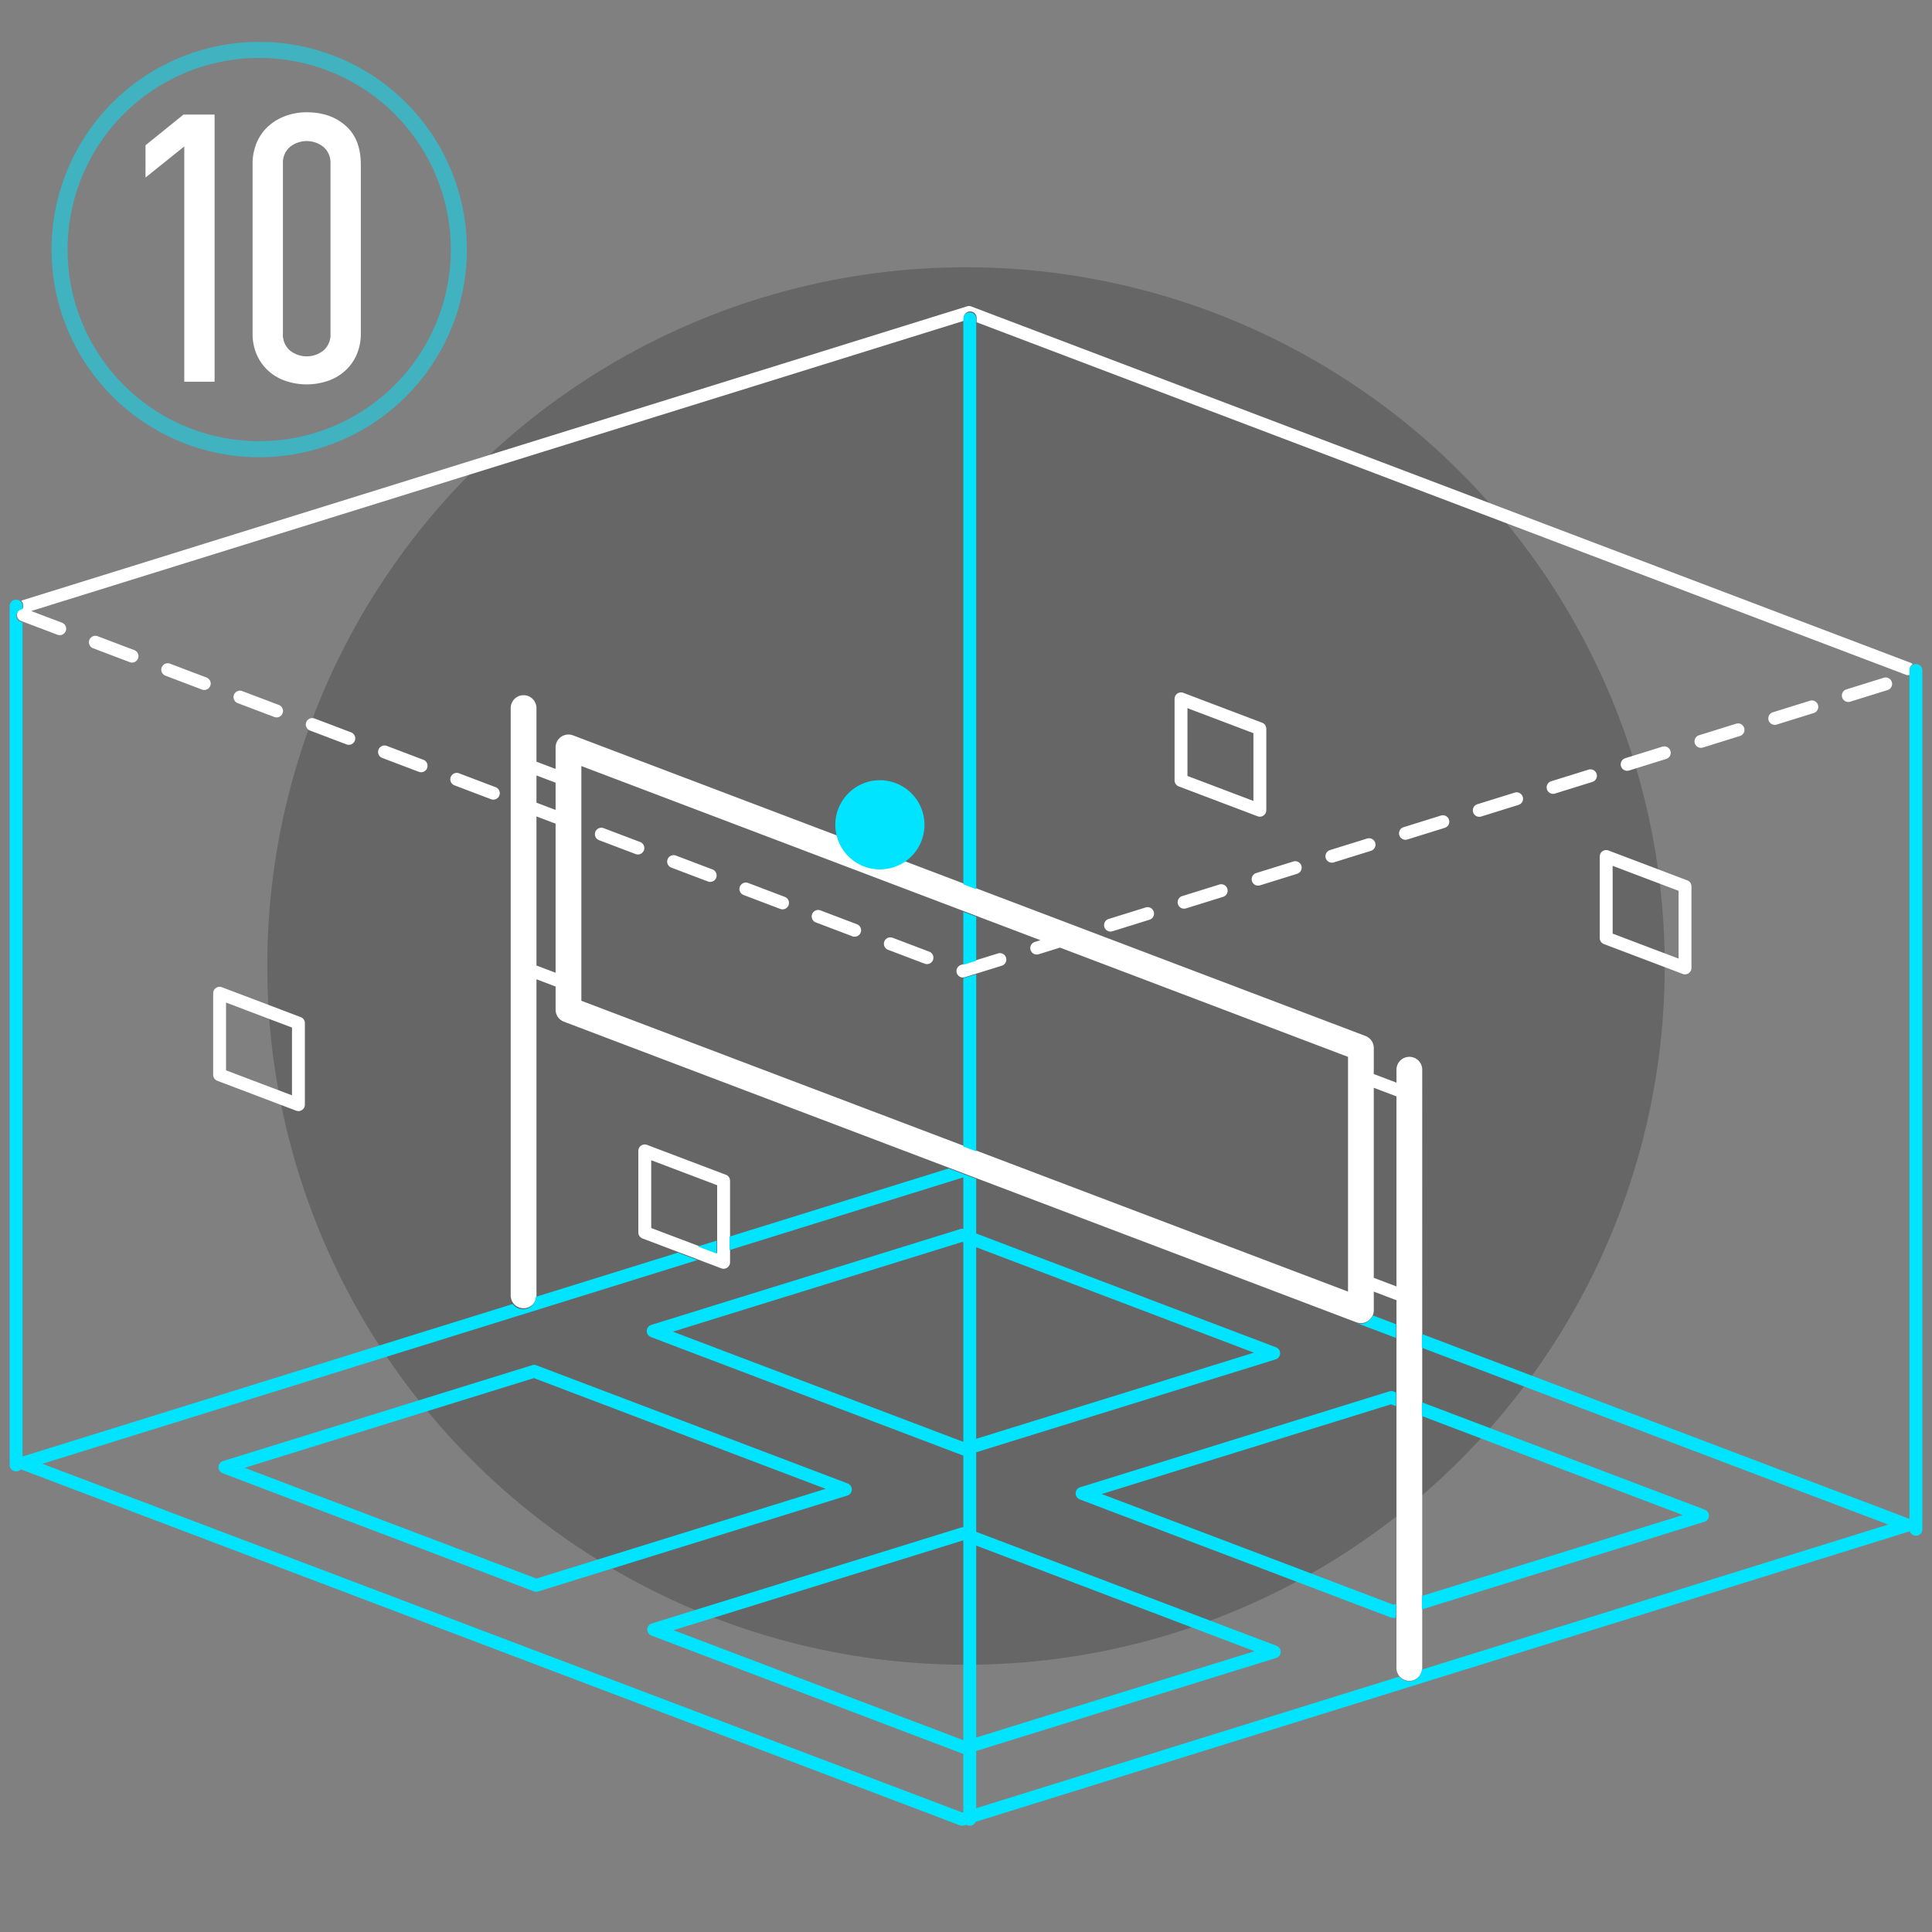
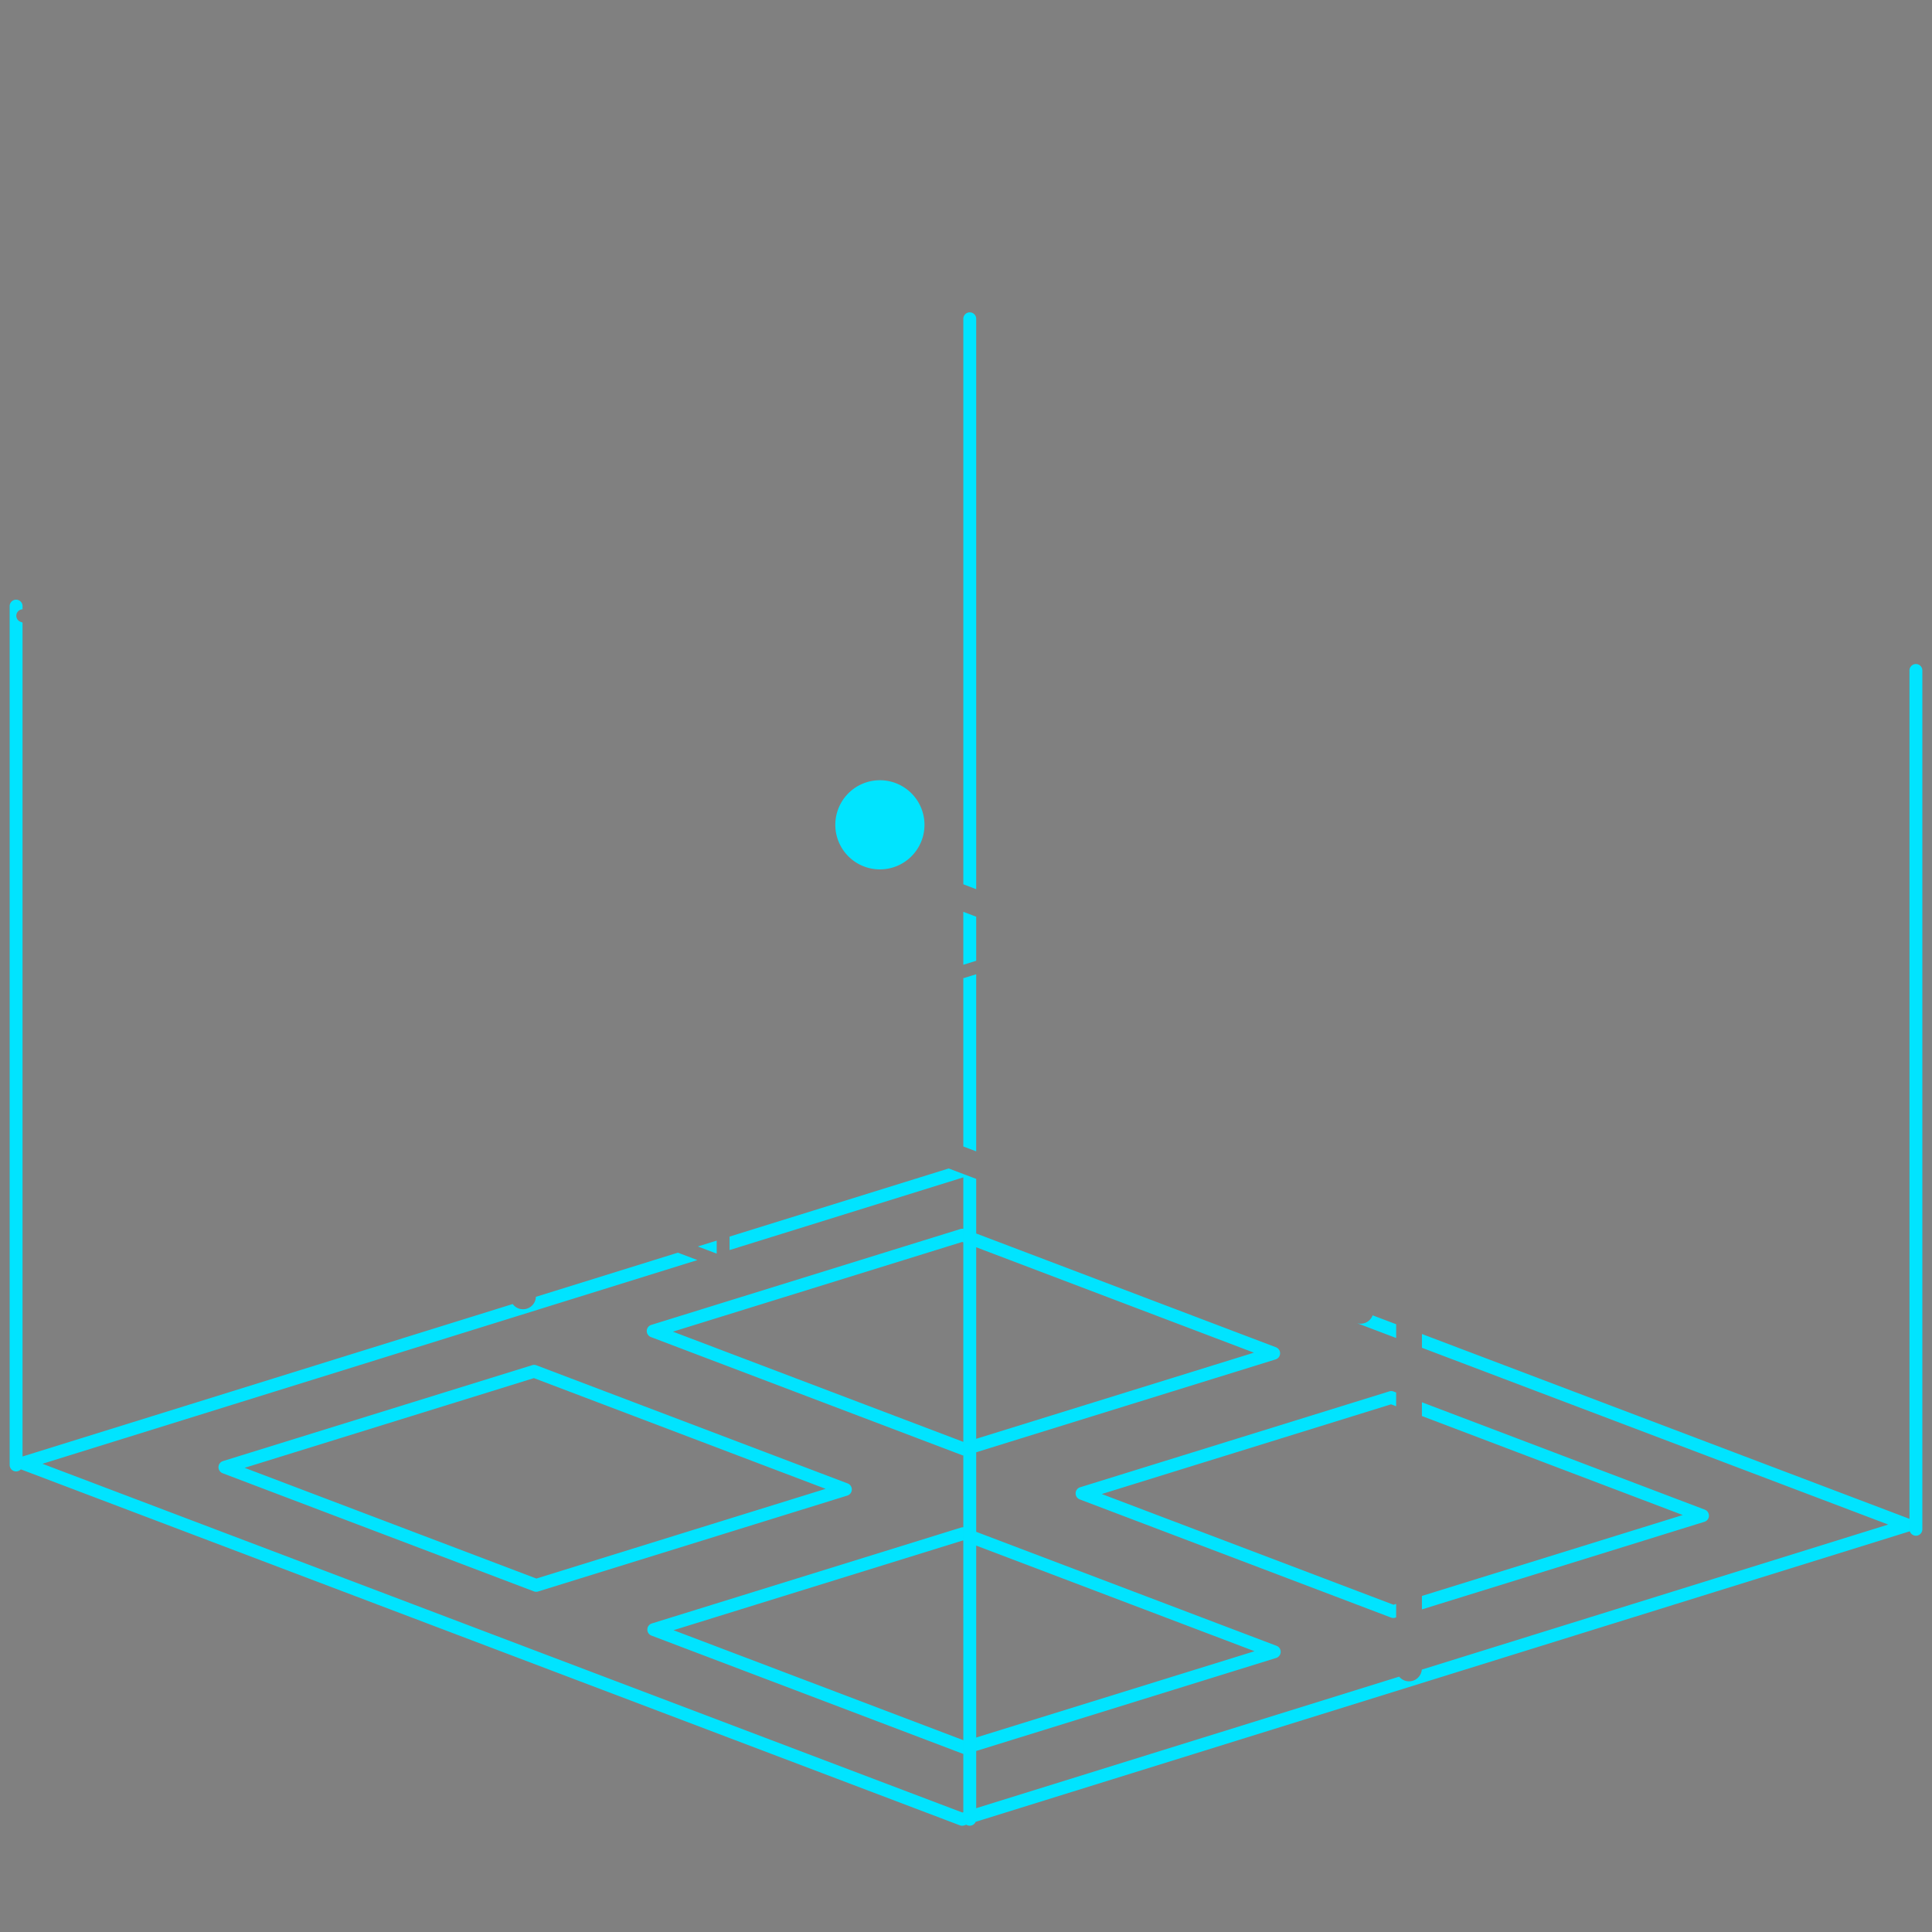
<svg xmlns="http://www.w3.org/2000/svg" id="_10" data-name="10" width="600" height="600" viewBox="0 0 600 600">
  <rect x="0" y="0" width="600" height="600" fill="#808080" stroke="none" />
  <defs>
    <style> .cls-1 { opacity: 0.2; } .cls-2, .cls-4 { fill: #00e4ff; } .cls-2, .cls-3, .cls-4 { fill-rule: evenodd; } .cls-2 { opacity: 0.5; } .cls-3 { fill: #fff; } </style>
  </defs>
-   <circle class="cls-1" cx="300" cy="300" r="217" />
-   <path id="Ellipse_2_copy" data-name="Ellipse 2 copy" class="cls-2" d="M80.5,13A64.5,64.5,0,1,1,16,77.5,64.5,64.5,0,0,1,80.5,13Zm0,5A59.5,59.5,0,1,1,21,77.5,59.5,59.5,0,0,1,80.5,18Z" />
-   <path id="Color_Fill_1" data-name="Color Fill 1" class="cls-3" d="M391.967,224.442l-24.481-9.278a2,2,0,0,0-2.71,1.868v25.322a2,2,0,0,0,1.292,1.868l24.481,9.278a2,2,0,0,0,2.709-1.868V226.31A2,2,0,0,0,391.967,224.442Zm-2.71,24.294-20.48-7.762V219.928l20.48,7.762v21.046Zm134.75,24.67-24.481-9.278a2,2,0,0,0-2.71,1.869v25.321a2,2,0,0,0,1.291,1.869l24.481,9.278a2,2,0,0,0,2.71-1.869V275.275A2,2,0,0,0,524.007,273.406ZM521.3,297.7l-20.48-7.761V268.892l20.48,7.762V297.7Zm71.994-91.892L301.626,95.172a2,2,0,0,0-1.3-.039L6.667,186.517c-0.025.008-.046,0.021-0.071,0.03a1.989,1.989,0,0,1,.612,1.435v0.994a2,2,0,0,0-.655,3.865l0.655,0.249L17.775,197.1a2,2,0,1,0,1.42-3.737l-9.5-3.6L299.3,99.638V98.713a2,2,0,0,1,4,0v1.368L591.871,209.545a1.81,1.81,0,0,0,1.18.06v-1.638a1.989,1.989,0,0,1,.949-1.693A2,2,0,0,0,593.291,205.808Zm-155.608,122.4a4,4,0,0,0-4,4v4.013l-7.045-2.672v-8.084a4,4,0,0,0-2.58-3.737L303.3,275.916l-4-1.517L281.03,267.47a13.825,13.825,0,0,1-20.984-7.96l-82.081-31.135a4,4,0,0,0-5.421,3.737V238.8l-5.943-2.254V219.9a4,4,0,0,0-8,0V402.421a4,4,0,0,0,7.988.137c0-.047.014-0.09,0.014-0.137v-98.3l5.943,2.254v7.183a4,4,0,0,0,2.58,3.736l119.625,45.378L299.3,364.4l4,1.518,117.919,44.73c0.089,0.033.181,0.048,0.271,0.075a3.988,3.988,0,0,0,5.15-3.812v-5.787l7.045,2.672V518a3.991,3.991,0,0,0,7.966.358c0.011-.12.036-0.235,0.036-0.358V332.2A4,4,0,0,0,437.683,328.207ZM172.544,302.1l-5.943-2.254v-46.3l5.943,2.254v46.3Zm0-50.572-5.943-2.253v-8.455l5.943,2.254v8.454ZM418.635,401.116L303.3,357.366l-4-1.518L180.546,310.8v-72.9L299.3,282.95l4,1.518,19.823,7.519-1.762.548a2,2,0,0,0,.594,3.907,2.029,2.029,0,0,0,.6-0.09l6.635-2.065,89.452,33.932v72.9Zm15.047-1.6-7.045-2.672V337.821l7.045,2.672V399.52ZM562.027,217.64l-11.461,3.567a2,2,0,0,0,.594,3.907,2.02,2.02,0,0,0,.6-0.091l11.461-3.567A2,2,0,1,0,562.027,217.64Zm22.921-7.133-11.461,3.567a2,2,0,1,0,1.19,3.816l11.461-3.567A2,2,0,1,0,584.948,210.507Zm-45.842,14.266-11.461,3.567a2,2,0,0,0,.594,3.907,2.02,2.02,0,0,0,.6-0.091l11.461-3.567A2,2,0,1,0,539.106,224.773Zm-454-2.135a2,2,0,1,0,1.42-3.736L75.3,214.645a2,2,0,1,0-1.42,3.737Zm113.639,38.831-11.222-4.257a2,2,0,1,0-1.421,3.737l11.223,4.257A2,2,0,1,0,198.744,261.469Zm22.443,8.514-11.221-4.257a2,2,0,1,0-1.42,3.737l11.221,4.256A2,2,0,1,0,221.187,269.983Zm22.444,8.513-11.222-4.257a2,2,0,1,0-1.42,3.737l11.222,4.257A2,2,0,1,0,243.631,278.5ZM41.638,201.874l-11.222-4.256A2,2,0,1,0,29,201.354l11.222,4.258A2,2,0,1,0,41.638,201.874Zm22.444,8.514L52.86,206.131a2,2,0,1,0-1.42,3.737l11.222,4.257A2,2,0,1,0,64.082,210.388Zm201.993,76.621-11.222-4.256a2,2,0,1,0-1.421,3.737l11.222,4.256A2,2,0,1,0,266.075,287.009ZM108.969,227.415l-11.221-4.257a2,2,0,1,0-1.42,3.737l11.222,4.257A2,2,0,1,0,108.969,227.415Zm22.444,8.514-11.222-4.257a2,2,0,1,0-1.42,3.737l11.222,4.256A2,2,0,1,0,131.413,235.929Zm22.443,8.513-11.222-4.256a2,2,0,1,0-1.42,3.736l11.222,4.257A2,2,0,1,0,153.856,244.442Zm316.487,1.729-11.46,3.567a2,2,0,1,0,1.189,3.816l11.461-3.566A2,2,0,1,0,470.343,246.171Zm-81.537,27.468a2,2,0,0,0,2.5,1.314l11.461-3.567a2,2,0,1,0-1.19-3.816l-11.46,3.567A2,2,0,0,0,388.806,273.639Zm24.83-5.728a1.987,1.987,0,0,0,.595-0.091l11.461-3.567a2,2,0,1,0-1.19-3.816L413.042,264A2,2,0,0,0,413.636,267.911Zm91.682-28.532a2.019,2.019,0,0,0,.6-0.09l11.461-3.567a2,2,0,1,0-1.19-3.816l-11.461,3.566A2,2,0,0,0,505.318,239.379Zm-12.054-.34-11.46,3.566a2,2,0,1,0,1.189,3.816l11.461-3.566A2,2,0,1,0,493.264,239.039ZM447.423,253.3l-11.46,3.567a2,2,0,1,0,1.189,3.816l11.461-3.567A2,2,0,1,0,447.423,253.3ZM378.66,274.7L367.2,278.27a2,2,0,1,0,1.19,3.816l11.46-3.566A2,2,0,1,0,378.66,274.7Zm-90.141,20.82L277.3,291.266A2,2,0,1,0,275.876,295L287.1,299.26A2,2,0,1,0,288.519,295.523Zm56.354-6.213a2.03,2.03,0,0,0,.6-0.091l11.46-3.566a2,2,0,1,0-1.19-3.817l-11.46,3.567A2,2,0,0,0,344.873,289.31ZM309.9,296.1l-6.6,2.054-4,1.245-0.859.267a2,2,0,0,0,.594,3.908,2.077,2.077,0,0,0,.265-0.041,1.983,1.983,0,0,0,.32-0.049,0.052,0.052,0,0,0,.011,0l2.449-.761,1.221-.38,7.79-2.425A2,2,0,1,0,309.9,296.1ZM93.392,315.871l-24.481-9.278a2,2,0,0,0-2.71,1.868v25.322a2,2,0,0,0,1.291,1.868l24.481,9.278a2,2,0,0,0,2.71-1.868V317.74A2,2,0,0,0,93.392,315.871Zm-2.71,24.294L70.2,332.4V311.357l20.48,7.761v21.047Zm134.75,24.67-24.481-9.278a2,2,0,0,0-2.71,1.869v25.321a2,2,0,0,0,1.291,1.869l11.142,4.222,6.066,2.3,7.273,2.757a2,2,0,0,0,2.71-1.869V366.7A2,2,0,0,0,225.432,364.835Zm-2.71,24.3-5.854-2.219-14.626-5.543V360.321l20.48,7.762V389.13Z" />
  <path id="Color_Fill_1_copy_2" data-name="Color Fill 1 copy 2" class="cls-4" d="M298.47,474.392l-96.03,29.783a2,2,0,0,0-.117,3.776l96.663,36.689c0.059,0.022.12,0.034,0.18,0.05v-4.257l-90-34.16L299,478.413l0.167,0.063v-4.165A2.035,2.035,0,0,0,298.47,474.392Zm99.258,38.66a2,2,0,0,0-1.289-1.93l-93.271-35.4V480L389.6,512.8l-86.427,26.8v4.184l93.154-28.89A2,2,0,0,0,397.728,513.052Zm133-42.29a2,2,0,0,0-1.289-1.929l-87.853-33.345v4.274L522.6,470.51l-81.009,25.124v4.184l87.736-27.21A2,2,0,0,0,530.733,470.762ZM431.474,432.1l-96.03,29.783a2,2,0,0,0-.117,3.775l96.664,36.689a2,2,0,0,0,1.306.041l0.29-.09v-4.185l-0.819.255-90.6-34.387L432,436.123l1.584,0.6v-4.275l-0.807-.306A2,2,0,0,0,431.474,432.1Zm-266.189-8.137L69.254,453.749a2,2,0,0,0-.117,3.775l96.663,36.69a2.01,2.01,0,0,0,1.306.04l96.03-29.783a2,2,0,0,0,.117-3.775L166.59,424.007A2.006,2.006,0,0,0,165.285,423.966Zm1.292,66.268-90.6-34.387,89.832-27.861,90.6,34.387ZM298.289,381.676l-96.031,29.783a2,2,0,0,0-.117,3.775l96.664,36.69a2.1,2.1,0,0,0,.361.1v-4.237l-90.181-34.229,89.832-27.86,0.349,0.132v-4.2A2,2,0,0,0,298.289,381.676Zm99.258,38.66a2,2,0,0,0-1.289-1.93l-93.09-35.333v4.275l86.247,32.735-86.247,26.749v4.184l92.973-28.835A2,2,0,0,0,397.547,420.336ZM593,471.689l-151.406-57.4v4.274l144.808,54.9L441.555,518.511a3.973,3.973,0,0,1-7.029,2.186L303.168,561.551v3.434a1.986,1.986,0,0,1-.172.8l290.11-90.23a1.978,1.978,0,0,1-.109-0.623v-3.248ZM424.811,410.383a3.889,3.889,0,0,1-3.422.522l12.2,4.625v-4.274l-7.3-2.767A4,4,0,0,1,424.811,410.383Zm-202.239-25.1-5.855,1.821,5.855,2.218v-4.039Zm76.594,179.7V562.8l-0.3.094L13.185,454.589l203.4-63.262-6.067-2.3-44.1,13.715a3.985,3.985,0,0,1-7.192,2.237L7,452.326v2.632a1.986,1.986,0,0,1-.54,1.357L298.088,566.871a2.01,2.01,0,0,0,1.306.04l0.73-.228A1.99,1.99,0,0,1,299.166,564.985ZM226.575,384.036v4.185l72.591-22.577V364.6l-4.548-1.724ZM595,206.218a2.015,2.015,0,0,0-2,2V474.937a2.033,2.033,0,0,0,2,2,2,2,0,0,0,2-2V208.216A2,2,0,0,0,595,206.218ZM7,452.326V193.343l-0.656-.249A2,2,0,0,1,7,189.231v-0.994a2,2,0,0,0-4,0V454.958a2,2,0,0,0,4,0v-2.632ZM303.168,304.781v-2.22l-1.221.38A2,2,0,0,1,303.168,304.781Zm-4-1.028v1.028a1.984,1.984,0,0,1,.32-1.077A2.082,2.082,0,0,1,299.166,303.753Zm4-27.61V99a2,2,0,0,0-4,0V274.626Zm0,22.233V284.692l-4-1.518V299.62Zm0,263.175V366.115l-4-1.518V564.985a2,2,0,0,0,4,0v-3.434Zm-1.221-258.61-2.45.761-0.011,0a1.984,1.984,0,0,0-.32,1.077v51.268l4,1.517V304.781A2,2,0,0,0,301.947,302.941Zm-14.841-46.766A13.845,13.845,0,1,0,280.9,267.7,13.83,13.83,0,0,0,287.106,256.175Z" />
-   <path id="Color_Fill_7" data-name="Color Fill 7" class="cls-3" d="M66.645,118.54V35.583H56.991l-11.8,9.535V55.131l12.038-9.654V118.54h9.416Zm45.41-67.462q0-7.867-4.708-12.038t-12.1-4.172a19.014,19.014,0,0,0-6.377,1.073,16.369,16.369,0,0,0-5.364,3.1,14.536,14.536,0,0,0-3.695,5.066,16.787,16.787,0,0,0-1.371,6.973V103.4a16.369,16.369,0,0,0,1.371,6.913,14.641,14.641,0,0,0,3.695,5.006,15.512,15.512,0,0,0,5.364,3.04,20.576,20.576,0,0,0,12.753,0,15.521,15.521,0,0,0,5.364-3.04,14.679,14.679,0,0,0,3.7-5.006,16.408,16.408,0,0,0,1.37-6.913V51.078Zm-9.416,52.682a6.461,6.461,0,0,1-2.086,5.006,8.329,8.329,0,0,1-10.607,0,6.457,6.457,0,0,1-2.086-5.006V50.721a6.462,6.462,0,0,1,2.086-5.006,8.328,8.328,0,0,1,10.607,0,6.466,6.466,0,0,1,2.086,5.006v53.04Z" />
</svg>